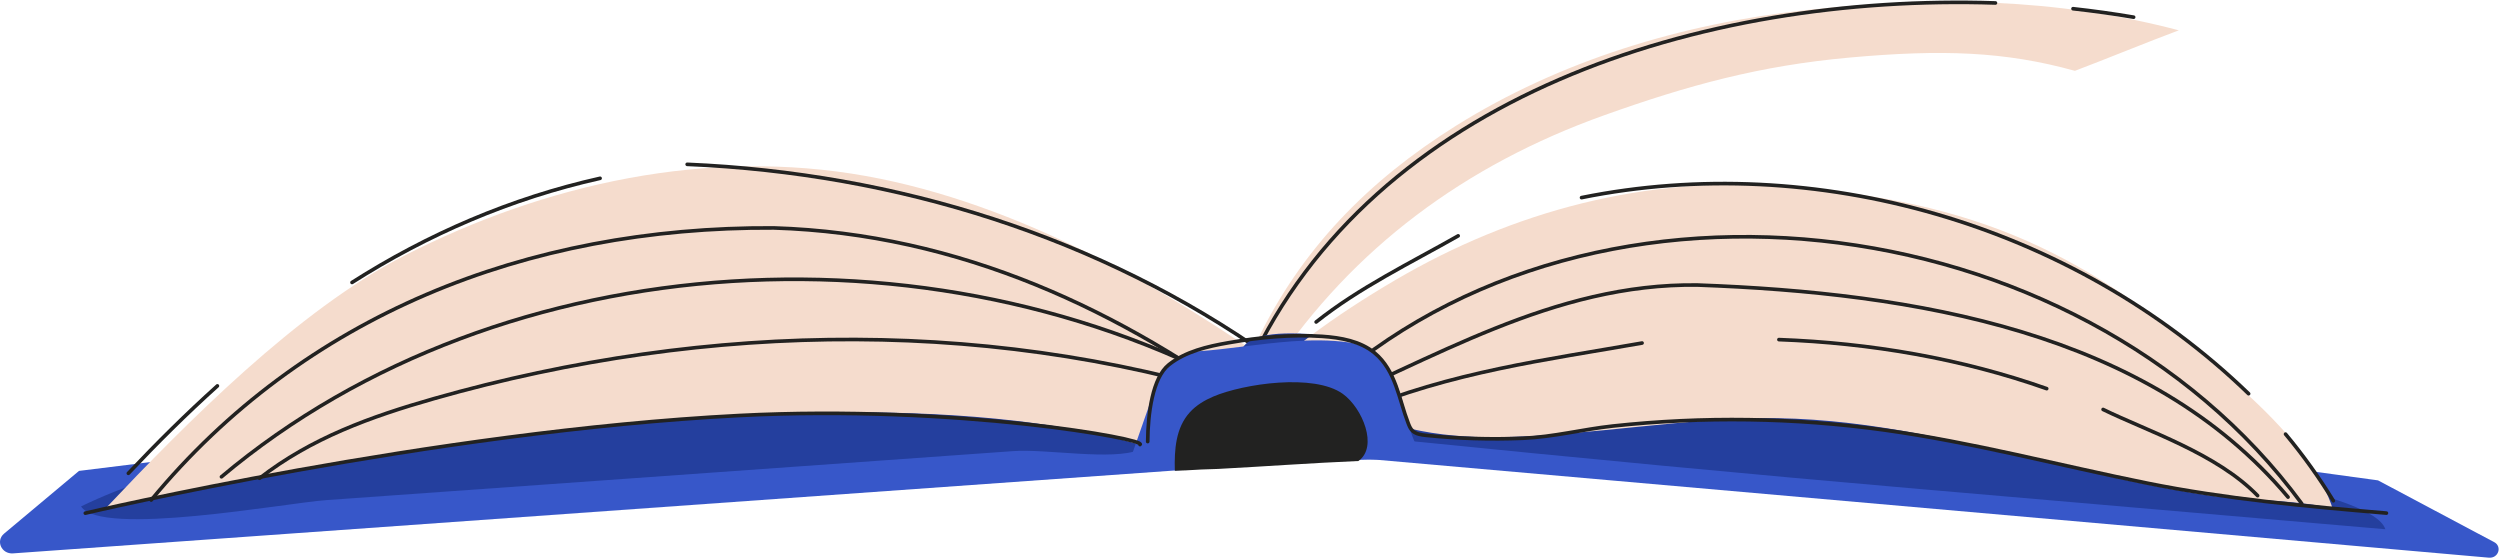
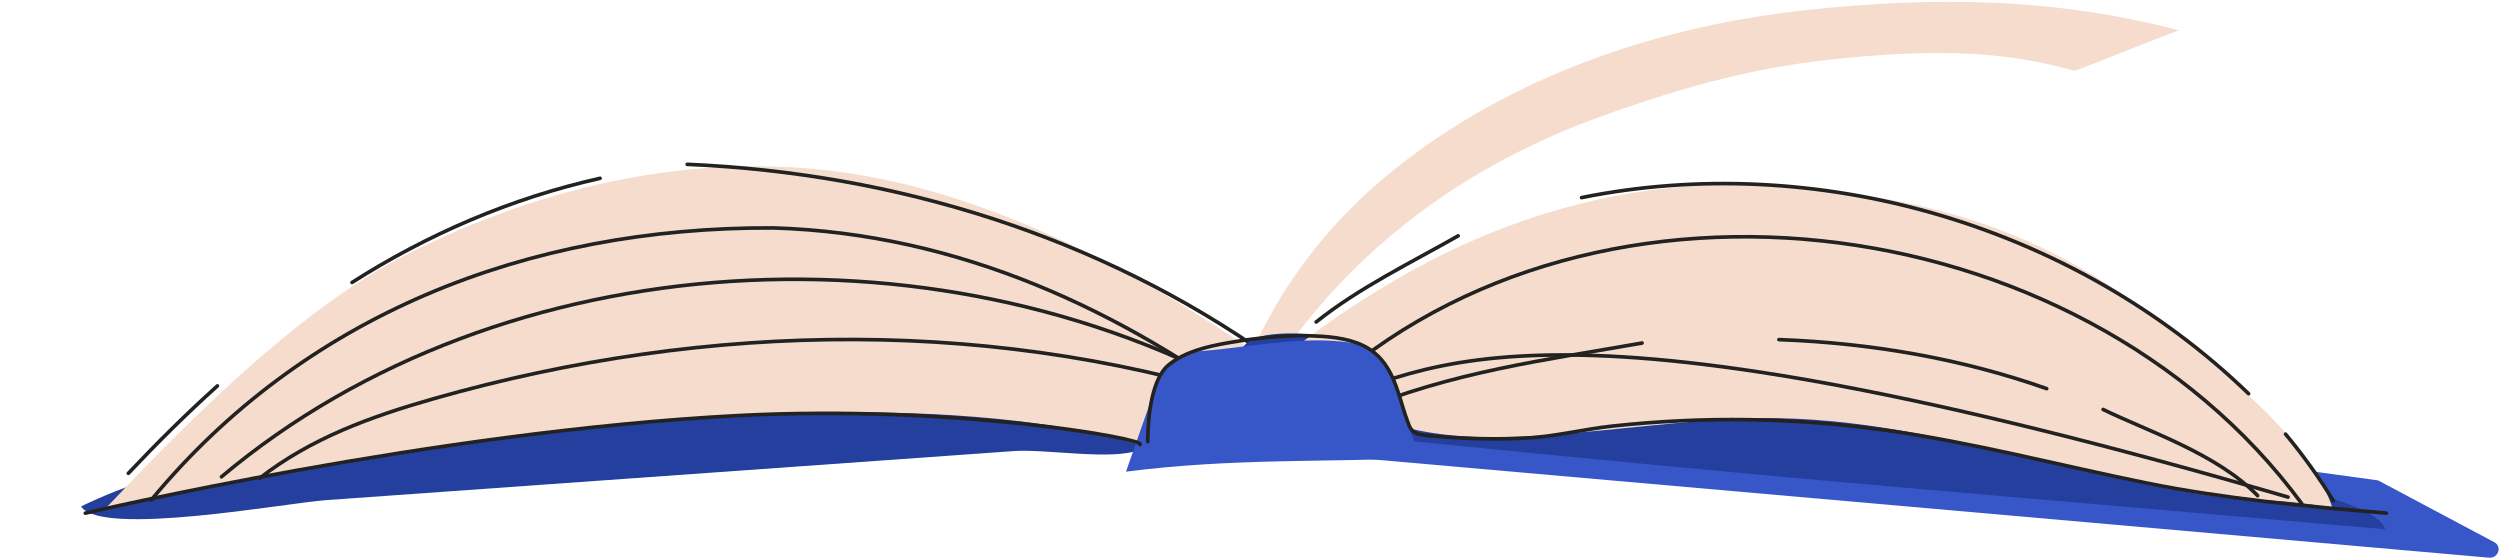
<svg xmlns="http://www.w3.org/2000/svg" width="1370" height="306" viewBox="0 0 1370 306" fill="none">
-   <path d="M596.089 189.645L43.289 258.054L2.229 292.434C-2.481 296.374 0.809 303.675 7.109 303.255L695.949 254.104C696.029 247.054 596.009 196.685 596.099 189.635L596.089 189.645Z" fill="#3757C9" />
  <path d="M574.259 195.064C547.089 192.374 517.699 197.144 489.939 199.044C434.419 202.834 378.409 193.754 323.079 199.464C282.819 203.624 243.989 215.514 205.499 227.334C153.709 243.234 92.459 254.304 44.419 277.504C55.139 294.414 156.749 275.644 178.569 274.084C228.059 270.554 277.539 267.034 327.019 263.494C379.669 259.734 432.319 255.984 484.969 252.224C508.489 250.544 531.999 248.864 555.519 247.194C573.259 245.924 609.759 252.525 624.229 246.525C632.209 243.215 635.259 233.354 632.629 225.554C629.999 217.754 623.079 211.874 615.659 207.564C602.909 200.144 588.909 196.524 574.249 195.074L574.259 195.064Z" fill="#243F9E" />
  <path d="M707.429 206.764C639.469 157.914 557.949 111.444 474.569 96.464C387.949 80.904 299.159 100.484 221.719 140.034C163.219 169.914 101.639 232.214 57.509 278.984C57.509 278.984 433.019 188.774 624.729 243.634C635.059 246.594 707.289 216.894 707.429 206.764Z" fill="#F5DCCD" />
  <path d="M376.579 90.054C491.709 94.944 602.999 129.985 695.309 195.155" stroke="#222221" stroke-width="2" stroke-linecap="round" stroke-linejoin="round" />
  <path d="M697.939 200.845C741.649 135.885 802.799 90.425 879.089 63.165C925.299 46.655 964.539 35.955 1013.67 31.535C1064.19 26.985 1098.6 28.165 1137.05 38.815C1153.82 32.484 1177.2 22.864 1194 16.614C1126.18 -1.235 1060.14 -2.045 989.879 5.525C921.849 12.845 854.919 33.194 797.759 68.984C749.619 99.135 713.039 136.714 689.059 186.444C686.809 191.114 684.699 196.625 687.239 201.155C687.549 201.715 697.369 200.535 697.939 200.835V200.845Z" fill="#F5DCCD" />
-   <path d="M1093.5 1.624C932.779 -3.626 752.729 52.614 684.599 200.554" stroke="#222221" stroke-width="2" stroke-linecap="round" stroke-linejoin="round" />
-   <path d="M1169.23 9.414C1158.21 7.544 1147.13 6.004 1136.02 4.774" stroke="#222221" stroke-width="2" stroke-linecap="round" stroke-linejoin="round" />
  <path d="M1366.74 297.054L1303.16 263.244L749.389 187.424C748.109 194.204 694.459 239.784 693.189 246.554L1363.88 305.604C1369.13 306.064 1371.34 299.484 1366.75 297.044L1366.74 297.054Z" fill="#3757C9" />
  <path d="M1052.65 268.035C1137.49 275.365 1222.33 282.695 1307.17 290.025C1303.62 279.205 1273.78 272.204 1263.26 268.564C1246.08 262.624 1227.85 259.684 1209.95 256.344C1174.38 249.714 1141.21 234.974 1106.94 223.854C1053.32 206.454 996.829 197.885 940.269 195.135C911.539 193.735 882.109 191.424 853.369 193.714C827.449 195.774 814.179 203.964 786.939 196.074C770.209 191.224 693.719 172.554 681.389 189.994C671.009 204.674 707.509 203.114 716.109 205.824C731.219 210.574 745.309 218.724 753.559 231.874C755.039 234.234 756.379 236.794 758.689 238.474C761.449 240.484 765.119 240.904 768.599 241.254C863.079 250.774 957.789 259.844 1052.64 268.044L1052.65 268.035Z" fill="#243F9E" />
  <path d="M712.829 209.195C716.469 212.005 721.439 214.785 727.229 217.795C758.429 234.025 786.269 240.025 821.519 239.575C869.379 238.965 925.949 228.455 973.809 229.155C1027.46 229.945 1079.57 243.275 1131.27 255.385C1157.2 261.455 1183.22 267.365 1209.63 271.315C1232.19 274.685 1256.41 273.535 1278.25 278.585C1269.1 250.365 1241.8 224.795 1219.38 205.135C1142.81 137.975 1083.36 110.295 978.829 102.135C902.259 96.155 829.209 115.565 764.469 153.565C748.299 163.055 732.429 173.325 717.529 184.505C703.039 195.375 703.979 202.365 712.809 209.185L712.829 209.195Z" fill="#F5DCCD" />
  <path d="M1252.48 237.895C1262.12 249.475 1270.89 261.684 1278.67 274.434" stroke="#222221" stroke-width="2" stroke-linecap="round" stroke-linejoin="round" />
  <path d="M866.689 108.295C994.249 82.534 1135.43 122.285 1232.24 215.765" stroke="#222221" stroke-width="2" stroke-linecap="round" stroke-linejoin="round" />
  <path d="M721.249 176.445C744.899 157.625 772.679 144.235 799.079 129.245" stroke="#222221" stroke-width="2" stroke-linecap="round" stroke-linejoin="round" />
  <path d="M192.909 154.784C234.269 128.424 280.119 108.604 328.839 97.714" stroke="#222221" stroke-width="2" stroke-linecap="round" stroke-linejoin="round" />
  <path d="M70.339 259.375C85.949 242.835 102.129 226.775 119.129 211.475" stroke="#222221" stroke-width="2" stroke-linecap="round" stroke-linejoin="round" />
  <path d="M692.059 227.895C615.149 170.385 526.279 128.095 424.019 124.905C287.969 124.165 165.969 173.355 82.849 274.025" stroke="#222221" stroke-width="2" stroke-linecap="round" stroke-linejoin="round" />
  <path d="M1261.34 275.955C1138.77 109.375 863.959 76.435 716.149 222.375" stroke="#222221" stroke-width="2" stroke-linecap="round" stroke-linejoin="round" />
  <path d="M696.179 222.285C521.239 118.445 275.819 131.364 121.359 261.294" stroke="#222221" stroke-width="2" stroke-linecap="round" stroke-linejoin="round" />
-   <path d="M1253.85 272.415C1177.46 181.595 1048.98 160.534 930.299 156.204C851.019 155.074 784.709 197.514 715.609 226.094" stroke="#222221" stroke-width="2" stroke-linecap="round" stroke-linejoin="round" />
+   <path d="M1253.85 272.415C851.019 155.074 784.709 197.514 715.609 226.094" stroke="#222221" stroke-width="2" stroke-linecap="round" stroke-linejoin="round" />
  <path d="M698.389 223.344C549.609 173.254 388.229 175.604 237.839 218.434C203.119 228.324 170.459 240.134 142.229 262.084" stroke="#222221" stroke-width="2" stroke-linecap="round" stroke-linejoin="round" />
  <path d="M899.849 187.984C847.109 197.274 795.479 203.704 742.389 225.964C730.649 230.324 725.019 229.864 716.289 229.634" stroke="#222221" stroke-width="2" stroke-linecap="round" stroke-linejoin="round" />
  <path d="M1121.59 212.974C1074.69 196.434 1024.85 187.954 974.849 186.104" stroke="#222221" stroke-width="2" stroke-linecap="round" stroke-linejoin="round" />
  <path d="M1237.17 271.615C1214.75 248.495 1176.62 236.215 1152.5 224.385" stroke="#222221" stroke-width="2" stroke-linecap="round" stroke-linejoin="round" />
  <path d="M707.549 187.084C690.519 188.324 673.269 191.314 656.799 192.504C644.989 193.364 635.279 201.564 633.139 212.474L617.049 258.464C676.159 250.894 727.949 253.484 780.399 250.884C768.969 236.654 771.569 216.094 760.089 201.904C753.899 194.244 749.359 189.124 739.219 187.674C728.909 186.204 718.269 186.294 707.549 187.074V187.084Z" fill="#3757C9" />
  <path d="M1307.75 281.184C1263.84 277.494 1219.65 273.444 1176.57 264.744C1128.59 255.054 1081.24 242.424 1032.63 235.664C983.389 228.824 933.199 228.114 883.759 233.474C867.199 235.274 851.249 239.474 834.639 240.164C816.939 240.894 799.179 240.374 781.569 238.584C778.889 238.314 775.989 237.914 774.099 236.114C772.889 234.964 772.269 233.404 771.689 231.884C766.669 218.924 764.919 203.074 753.259 193.384C745.559 186.984 734.799 185.014 724.539 184.324C707.379 183.164 690.129 184.884 673.219 187.824C661.599 189.844 649.619 192.654 640.589 199.804C631.559 206.954 629.039 226.714 628.939 241.984" stroke="#222221" stroke-width="2" stroke-linecap="round" stroke-linejoin="round" />
  <path d="M624.729 243.624C629.359 240.784 524.029 221.604 404.999 227.704C237.199 236.304 46.759 281.214 46.759 281.214" stroke="#222221" stroke-width="2" stroke-linecap="round" stroke-linejoin="round" />
-   <path d="M649.409 257.785C655.419 257.375 661.439 257.135 667.449 256.975C693.099 255.625 718.739 253.725 744.399 252.635C755.379 244.935 746.649 223.615 735.879 215.855C720.069 204.475 681.319 210.335 664.959 217.275C660.099 219.335 655.499 222.105 652.049 225.905C644.239 234.485 643.499 246.525 643.799 257.985C645.669 257.925 647.539 257.855 649.419 257.775L649.409 257.785Z" fill="#222221" />
</svg>